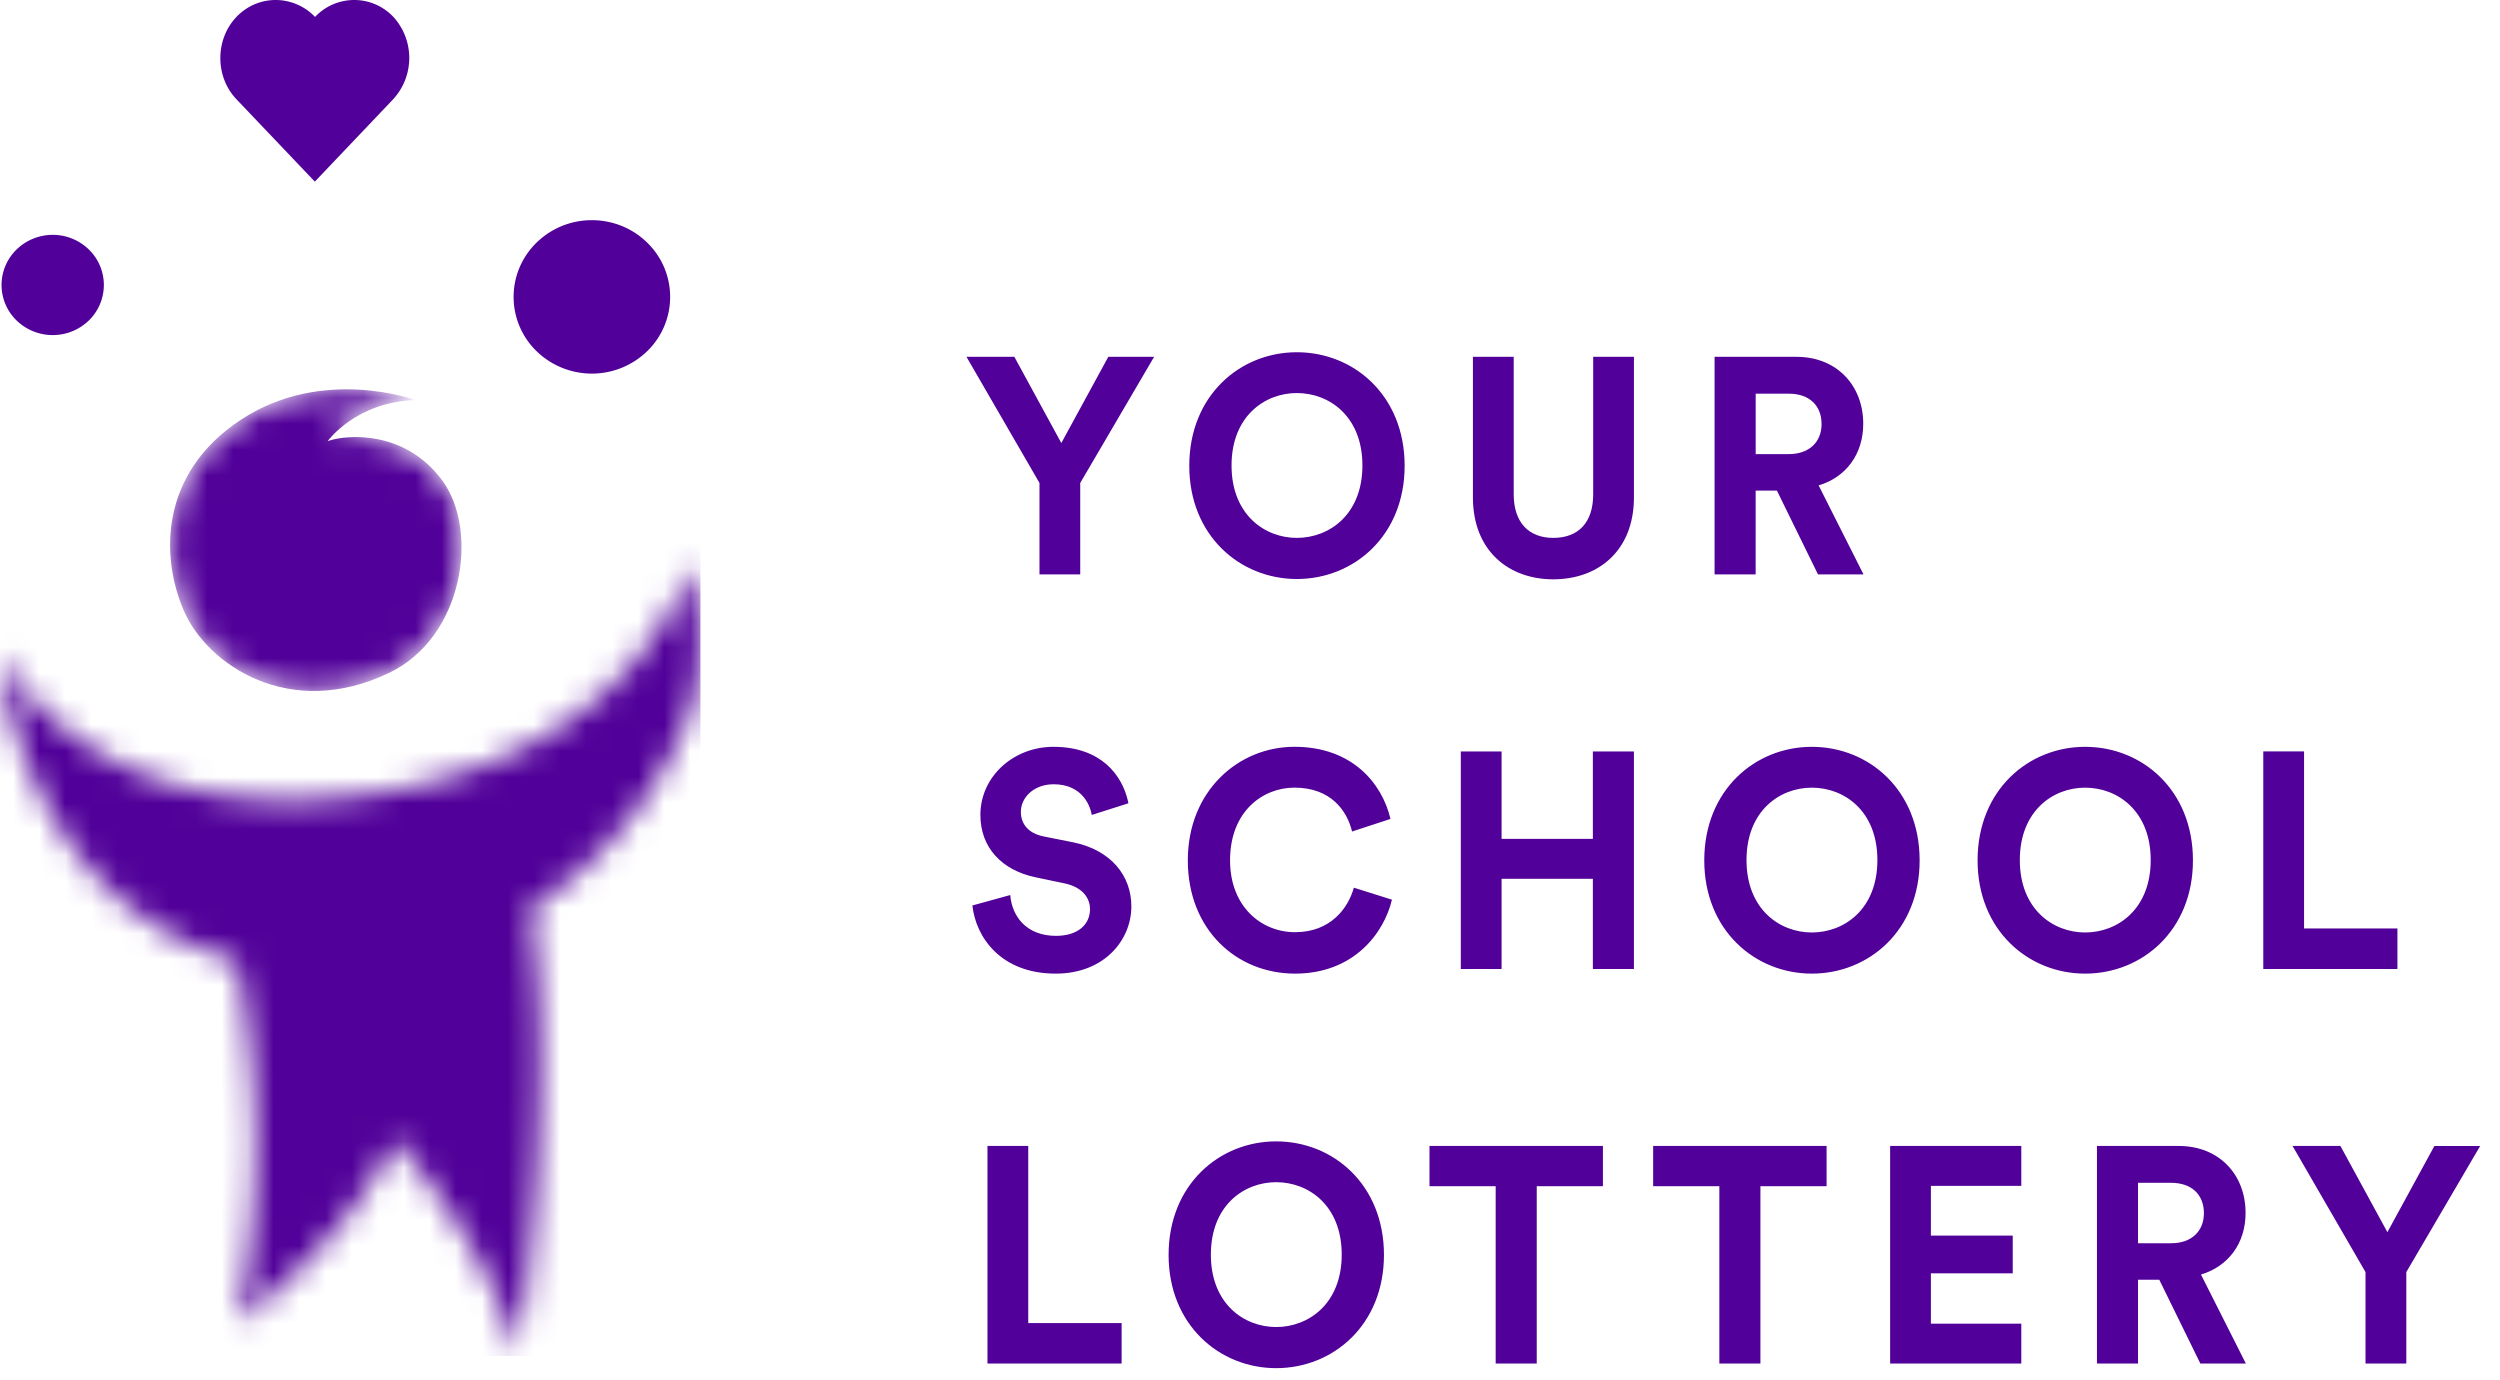
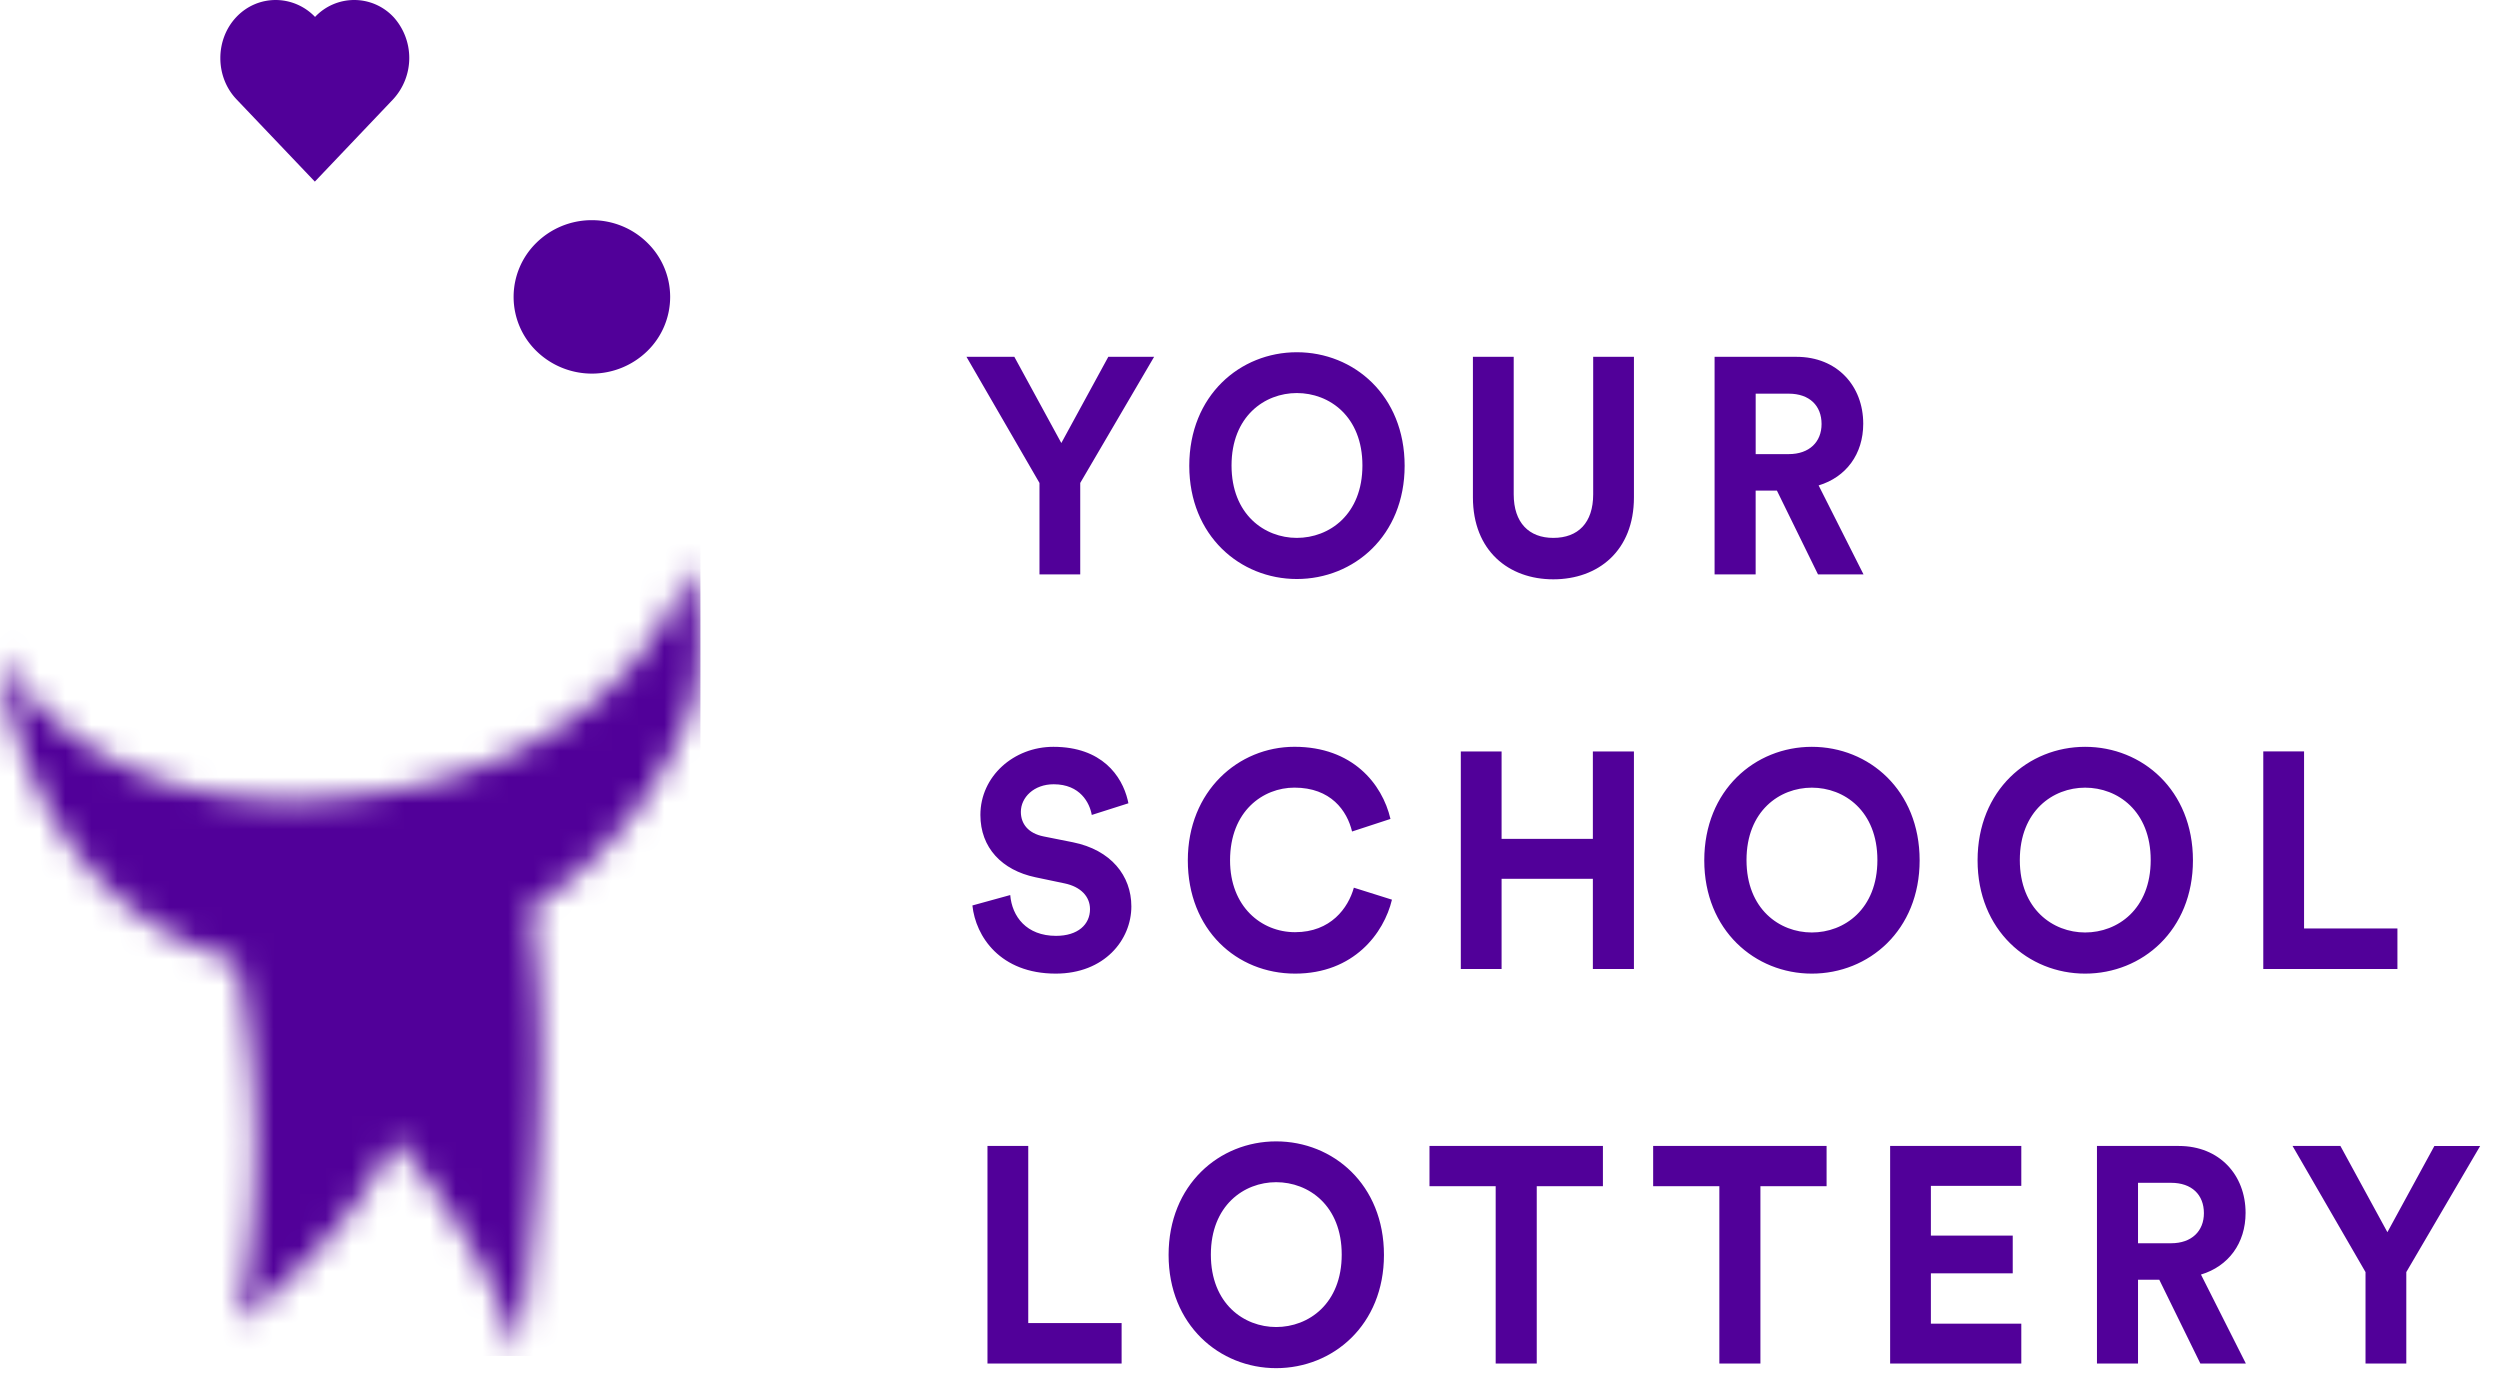
<svg xmlns="http://www.w3.org/2000/svg" xmlns:xlink="http://www.w3.org/1999/xlink" width="96" height="53" viewBox="0 0 96 53">
  <defs>
-     <path id="a" d="M9.506.595s-3.555-1.32-6.707.756C-.353 3.428-.276 6.658.621 8.704c.896 2.044 4.047 4.207 7.884 2.36 2.847-1.371 3.44-5.435 2.05-7.355-1.39-1.918-3.583-1.824-4.42-1.54 0 0 1.083-1.51 3.37-1.574" />
    <path id="c" d="M3.343.25h.084c.755.01 1.507.298 2.083.863a2.903 2.903 0 0 1 0 4.166 3.049 3.049 0 0 1-4.25 0 2.904 2.904 0 0 1 0-4.166A3.027 3.027 0 0 1 3.342.25z" />
-     <path id="d" d="M3.414.968a1.9 1.9 0 0 1 0 2.721 1.994 1.994 0 0 1-2.779 0 1.896 1.896 0 0 1 0-2.721 1.991 1.991 0 0 1 2.779 0z" />
+     <path id="d" d="M3.414.968z" />
    <path id="e" d="M19.9 30.735h-.015c-1.166-4.374-4.765-8.346-4.765-8.346-1.413 3.6-5.957 7.07-5.957 7.07a36.08 36.08 0 0 0-.07-13.876c-.53-.162-.991-.33-.991-.33C1.194 12.73.037 4.834 0 3.772c0 0 3.235 6.765 13.726 5.455C24.62 7.869 26.47.36 26.47.36c.377 1.173.63 3.156.203 4.987-.425 1.821-2.335 5.713-6.296 8.187 1.017 7.175-.382 16.564-.479 17.2z" />
  </defs>
  <g fill="none" fill-rule="evenodd">
    <path fill="#510099" fill-rule="nonzero" d="M15.107.65a2.343 2.343 0 0 1-.01 3.162L12.09 6.974 9.08 3.812c-.825-.867-.825-2.295 0-3.162.413-.433.956-.65 1.509-.65a2.1 2.1 0 0 1 1.509.65 2.065 2.065 0 0 1 3.008 0z" />
    <g transform="translate(6.448 14.769)">
      <mask id="b" fill="#fff">
        <use xlink:href="#a" />
      </mask>
-       <path fill="#510099" d="M9.506.595s-3.555-1.32-6.707.756C-.353 3.428-.276 6.658.621 8.704c.896 2.044 4.047 4.207 7.884 2.36 2.847-1.371 3.44-5.435 2.05-7.355-1.39-1.918-3.583-1.824-4.42-1.54 0 0 1.083-1.51 3.37-1.574" mask="url(#b)" />
    </g>
    <use fill="#510099" transform="translate(19.343 8.205)" xlink:href="#c" />
    <use fill="#510099" transform="translate(0 8.615)" xlink:href="#d" />
    <g transform="translate(0 21.333)">
      <mask id="f" fill="#fff">
        <use xlink:href="#e" />
      </mask>
      <path fill="#510099" d="M0 30.735h26.897v-54.981H0z" mask="url(#f)" />
    </g>
    <g fill="#510099" fill-rule="nonzero">
      <path d="M39.916 18.545v3.512h1.565v-3.512l2.837-4.843h-1.759l-1.804 3.311-1.804-3.311h-1.838l2.803 4.843zm7.375-.671c0-1.886 1.27-2.781 2.507-2.781 1.248 0 2.519.895 2.519 2.78 0 1.886-1.271 2.782-2.52 2.782-1.236 0-2.506-.896-2.506-2.781zm-1.623.012c0 2.686 1.952 4.348 4.13 4.348 2.19 0 4.14-1.662 4.14-4.348 0-2.7-1.95-4.36-4.14-4.36-2.178 0-4.13 1.66-4.13 4.36zm13.978 4.36c1.725 0 3.097-1.096 3.097-3.147v-5.397h-1.565v5.28c0 1.095-.579 1.673-1.532 1.673-.93 0-1.52-.578-1.52-1.674v-5.279H56.56v5.397c0 2.05 1.373 3.147 3.086 3.147zm10.166-.189h1.747l-1.724-3.417c1.055-.318 1.713-1.202 1.713-2.369 0-1.45-.999-2.569-2.564-2.569H65.84v8.355h1.577V18.84h.817l1.577 3.217zm-2.394-4.62v-2.32h1.27c.795 0 1.26.459 1.26 1.166 0 .683-.465 1.155-1.26 1.155h-1.27zM41.924 31.294l1.407-.448-.027-.124c-.222-.923-.989-2.044-2.855-2.044-1.52 0-2.802 1.131-2.802 2.616 0 1.26.828 2.121 2.11 2.392l1.123.236c.624.13.976.507.976.99 0 .589-.465 1.025-1.305 1.025-1.134 0-1.69-.742-1.758-1.567l-1.453.4c.125 1.19 1.067 2.617 3.2 2.617 1.872 0 2.904-1.297 2.904-2.581 0-1.179-.783-2.169-2.246-2.463l-1.123-.224c-.59-.118-.874-.483-.874-.943 0-.554.5-1.06 1.26-1.06 1.02 0 1.383.718 1.463 1.178zm7.806 6.093c2.258 0 3.415-1.556 3.721-2.84l-1.463-.46c-.216.778-.885 1.709-2.258 1.709-1.293 0-2.496-.979-2.496-2.758 0-1.897 1.27-2.793 2.473-2.793 1.396 0 2.02.884 2.212 1.685l1.475-.483c-.317-1.355-1.463-2.77-3.687-2.77-2.155 0-4.095 1.698-4.095 4.361s1.872 4.349 4.118 4.349zm13.013-.177v-8.355h-1.577v3.358h-3.505v-3.358h-1.566v8.355h1.566v-3.465h3.505v3.465h1.577zm4.323-4.184c0-1.885 1.271-2.78 2.508-2.78 1.248 0 2.518.895 2.518 2.78 0 1.886-1.27 2.781-2.518 2.781-1.237 0-2.508-.895-2.508-2.78zm-1.622.012c0 2.687 1.952 4.349 4.13 4.349 2.19 0 4.14-1.662 4.14-4.349 0-2.699-1.95-4.36-4.14-4.36-2.178 0-4.13 1.661-4.13 4.36zm12.117-.012c0-1.885 1.271-2.78 2.508-2.78 1.248 0 2.518.895 2.518 2.78 0 1.886-1.27 2.781-2.518 2.781-1.237 0-2.508-.895-2.508-2.78zm-1.622.012c0 2.687 1.951 4.349 4.13 4.349 2.19 0 4.14-1.662 4.14-4.349 0-2.699-1.95-4.36-4.14-4.36-2.179 0-4.13 1.661-4.13 4.36zm16.122 4.172v-1.556h-3.585v-6.8H86.91v8.356h5.151zM43.07 52.36v-1.555h-3.585v-6.8h-1.566v8.355h5.15zm3.427-4.183c0-1.886 1.27-2.781 2.507-2.781 1.248 0 2.518.895 2.518 2.78 0 1.886-1.27 2.782-2.518 2.782-1.237 0-2.507-.896-2.507-2.781zm-1.623.012c0 2.686 1.952 4.348 4.13 4.348 2.19 0 4.14-1.662 4.14-4.348 0-2.7-1.95-4.36-4.14-4.36-2.178 0-4.13 1.66-4.13 4.36zm16.678-2.64v-1.544h-6.66v1.544h2.542v6.811h1.577V45.55h2.541zm8.589 0v-1.544h-6.66v1.544h2.542v6.811H67.6V45.55h2.541zm7.477 6.811v-1.532h-3.472v-1.932h3.143v-1.45h-3.143v-1.909h3.472v-1.532h-5.037v8.355h5.037zm6.876 0h1.747l-1.724-3.417c1.055-.318 1.713-1.202 1.713-2.369 0-1.45-.999-2.569-2.564-2.569h-3.143v8.355H82.1v-3.217h.817l1.577 3.217zM82.1 47.74v-2.32h1.27c.795 0 1.26.459 1.26 1.166 0 .683-.465 1.155-1.26 1.155H82.1zm8.736 1.108l-2.802-4.843h1.838l1.804 3.311 1.804-3.31h1.758l-2.836 4.842v3.512h-1.566v-3.512z" />
    </g>
  </g>
</svg>